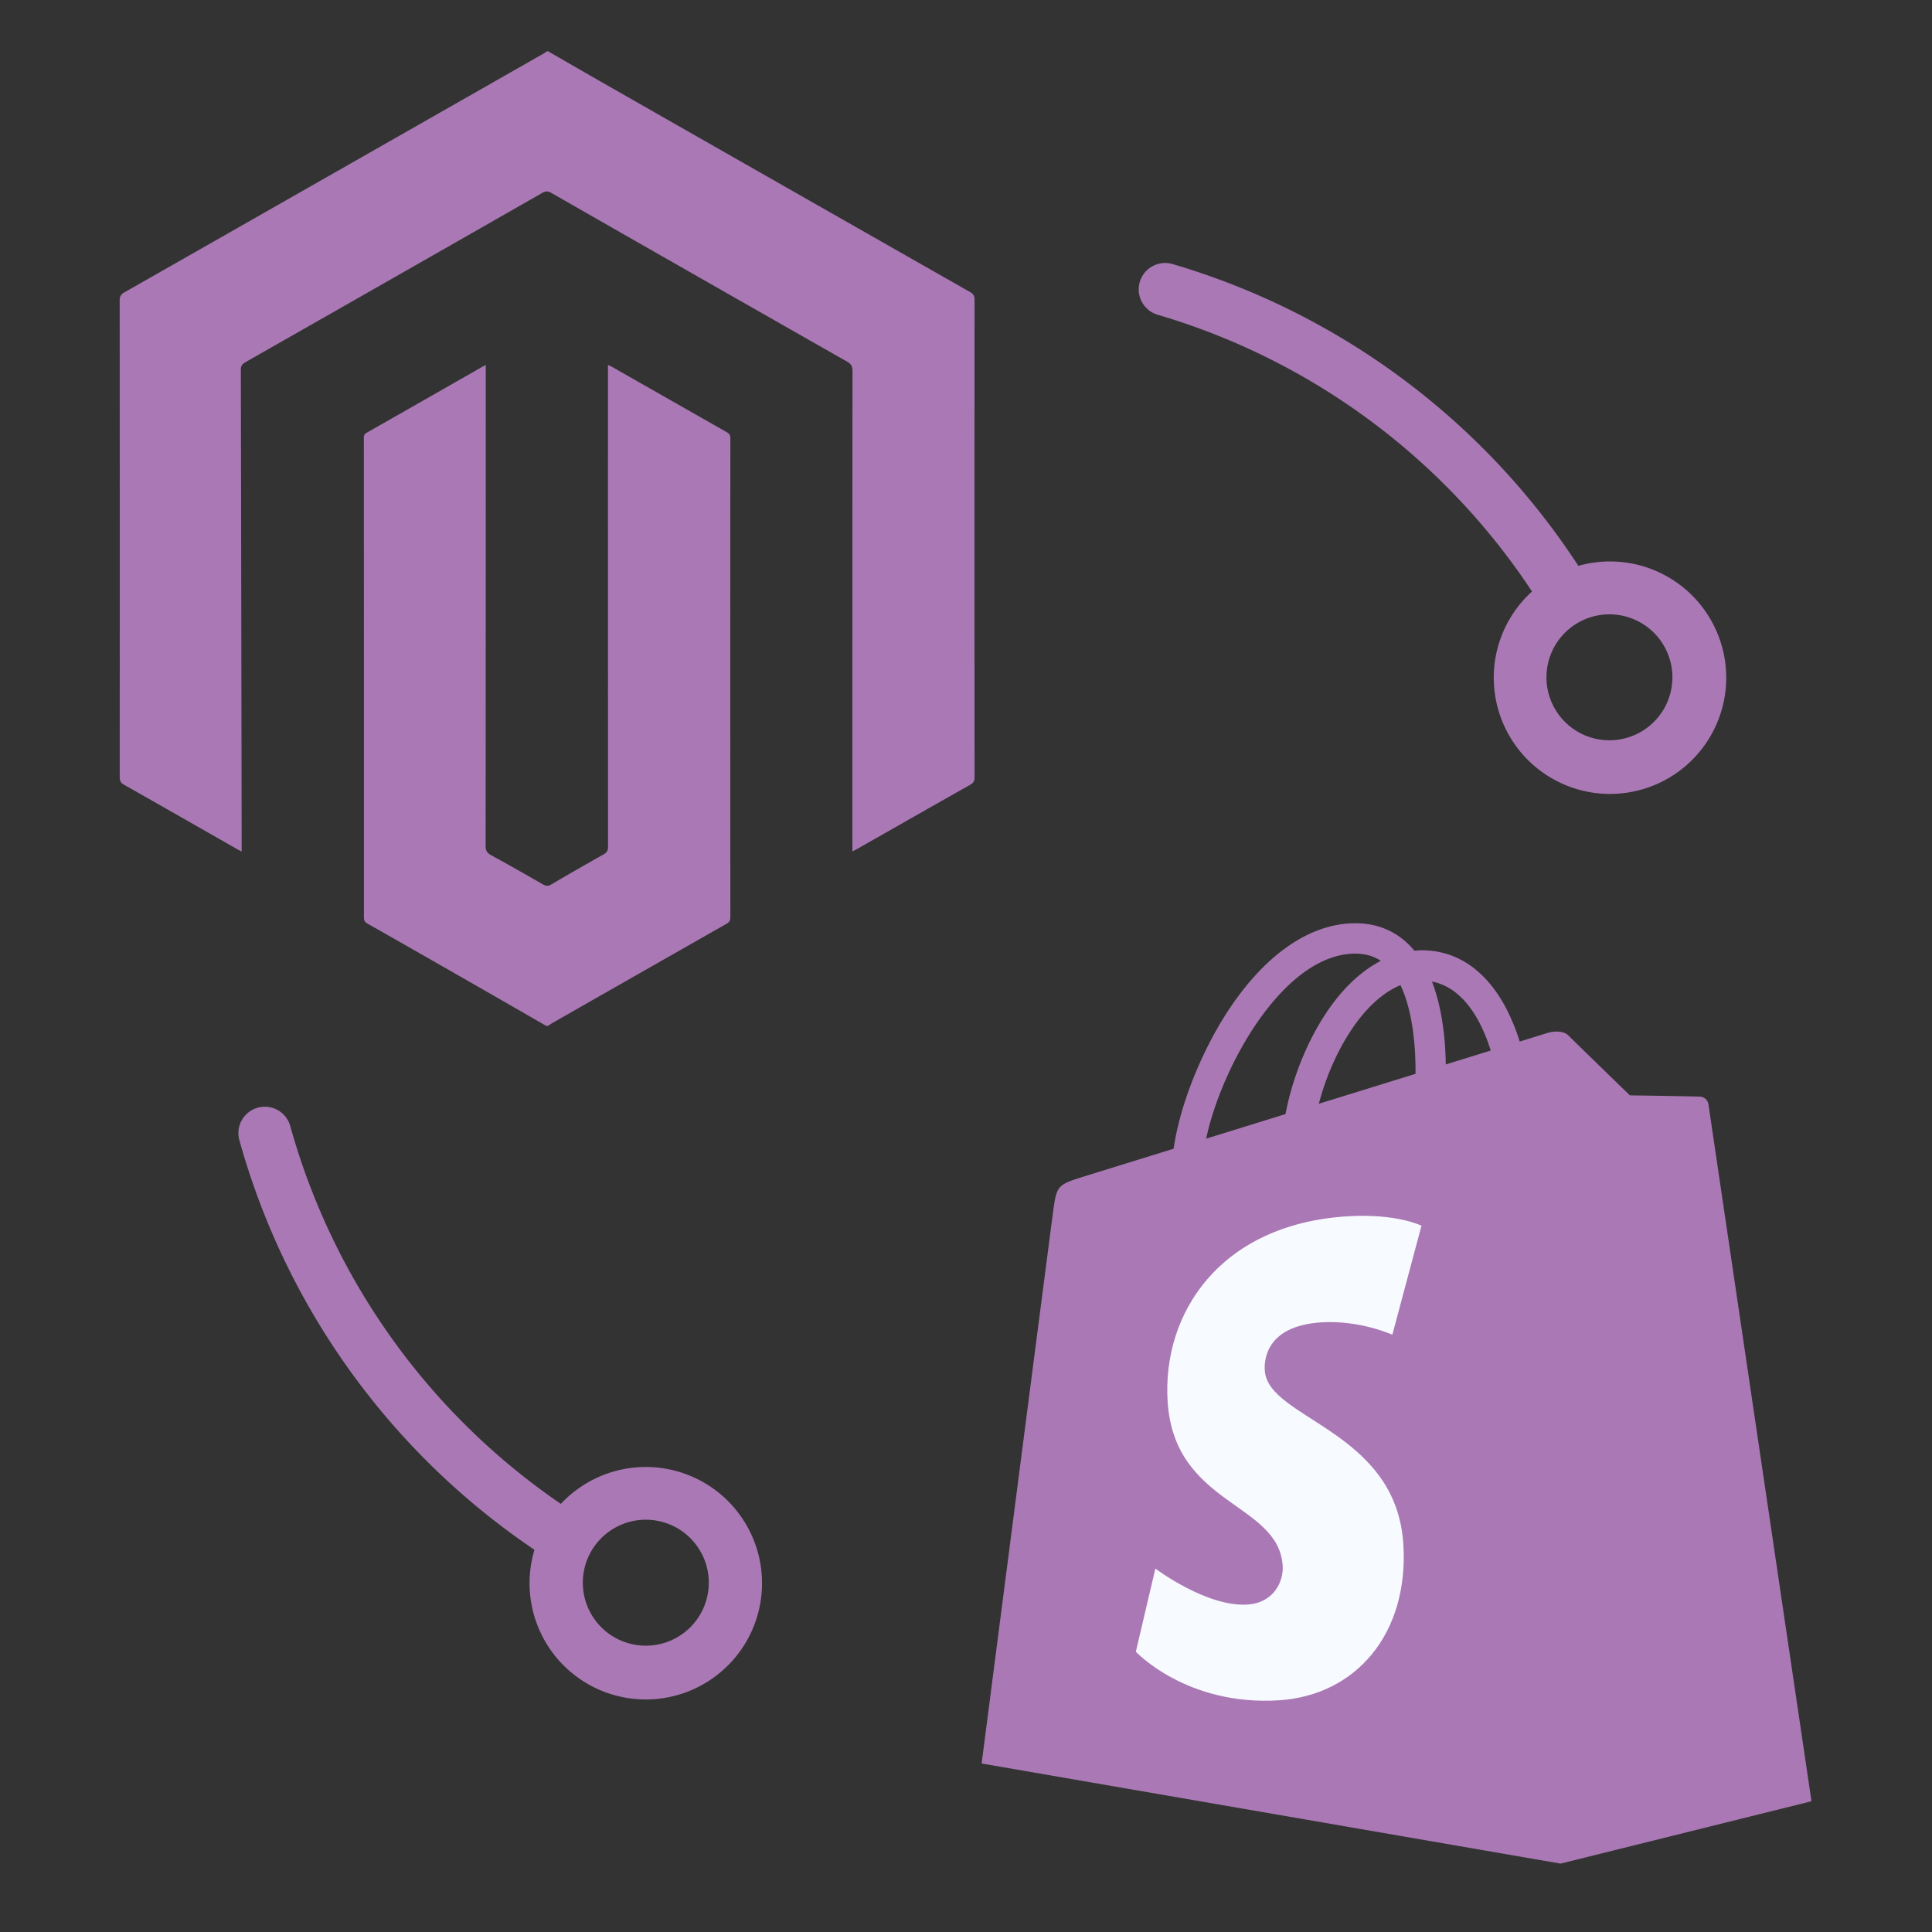
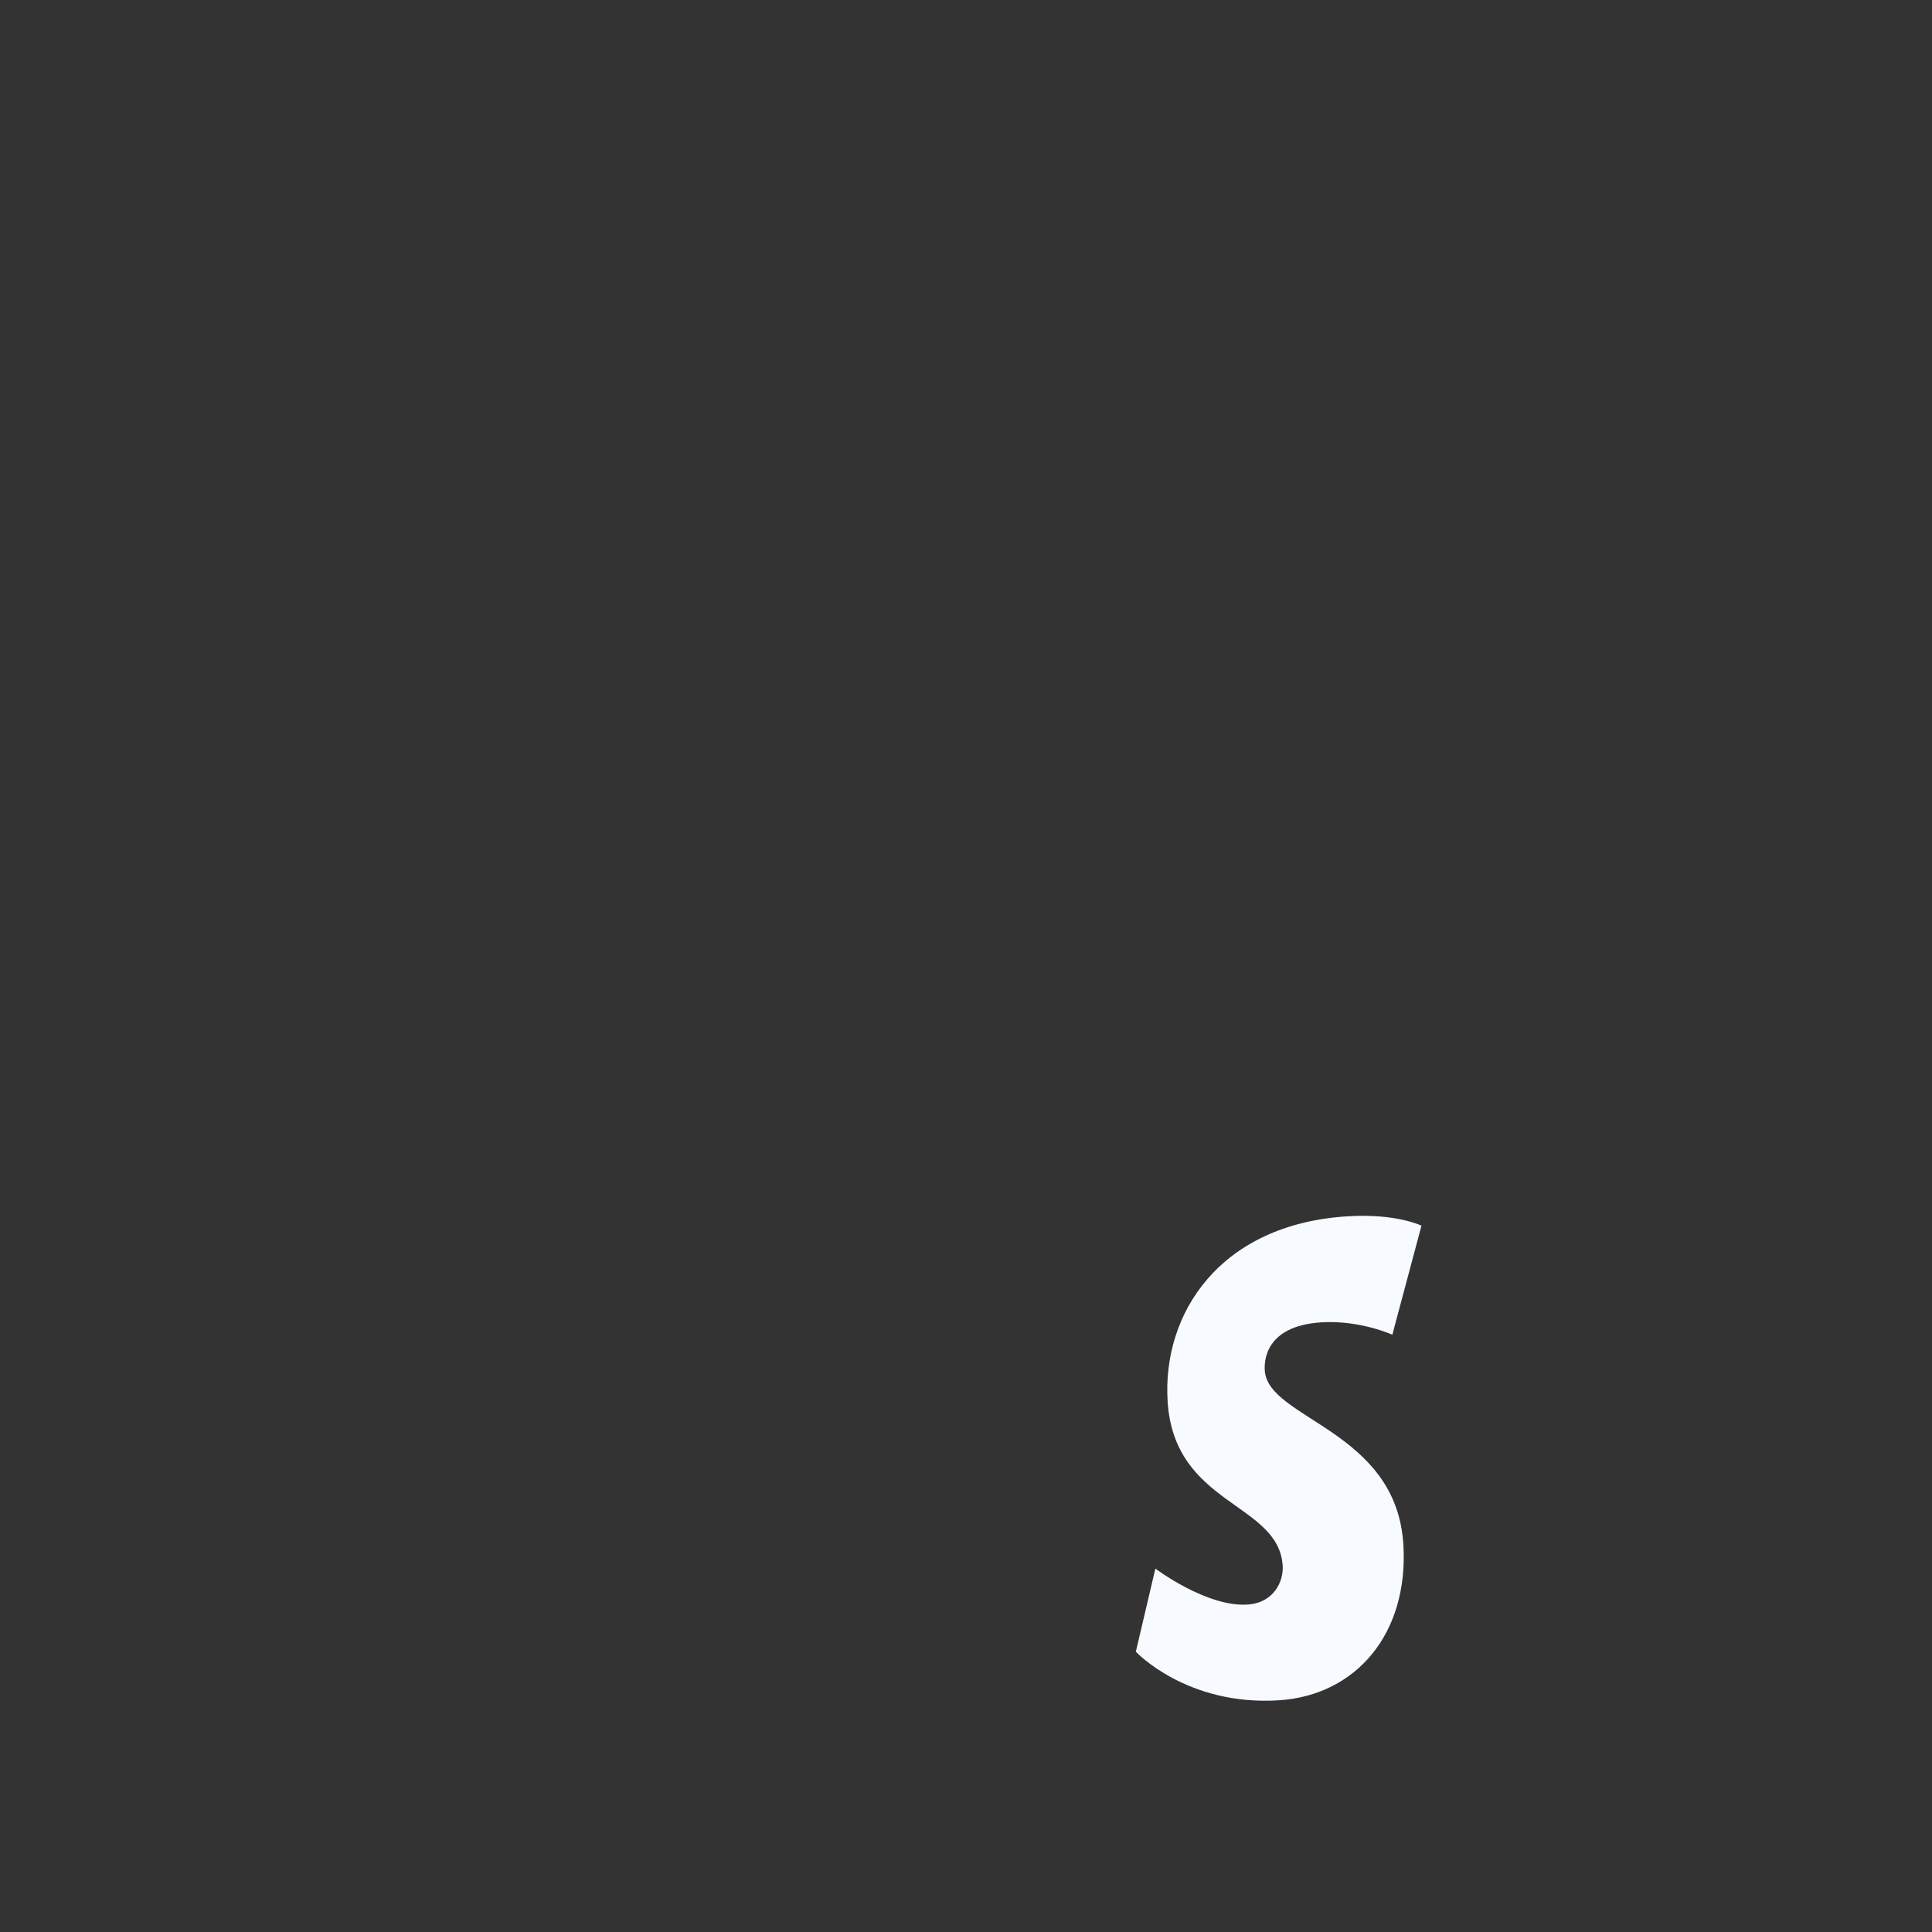
<svg xmlns="http://www.w3.org/2000/svg" width="64" height="64" viewBox="0 0 113 113" fill="none">
  <rect x="0" y="0" width="113" height="113" fill="#333333" stroke="none" />
  <g clip-path="url(#a)" fill="#aa79b5">
-     <path d="M32.057 3c1.158.667 2.315 1.338 3.476 2q10.605 6.05 21.216 12.088c.19.108.251.225.251.436q-.009 13.97 0 27.94c0 .212-.06.327-.252.435-2.192 1.236-4.378 2.483-6.566 3.727-.088.05-.178.093-.327.172v-.412c0-9.23-.001-18.46.006-27.69 0-.266-.078-.409-.313-.543a8254 8254 0 0 1-17.31-9.874c-.2-.115-.337-.101-.528.008q-8.675 4.957-17.359 9.898c-.198.113-.266.234-.265.456q.028 13.887.048 27.773v.39c-.116-.06-.197-.1-.275-.145-2.203-1.255-4.403-2.515-6.61-3.763-.192-.109-.247-.23-.247-.439Q7.01 31.516 7 17.573c0-.238.078-.36.28-.476 8.156-4.64 16.308-9.288 24.46-13.934.09-.051.174-.109.26-.163z" />
    <path d="M31.944 60q-1.944-1.12-3.89-2.237c-2.185-1.25-4.369-2.5-6.558-3.741-.163-.093-.211-.192-.211-.37q.003-13.997-.004-27.995c0-.14-.003-.252.158-.343 2.27-1.288 4.536-2.584 6.803-3.878.039-.022.08-.04.169-.082v.41q.002 13.859-.007 27.717c0 .27.086.41.32.537 1.018.557 2.026 1.13 3.031 1.71.175.1.302.112.482.006a179 179 0 0 1 3.066-1.761c.2-.112.261-.239.261-.459q-.006-13.885-.004-27.772v-.4c.118.059.2.095.277.139 2.219 1.263 4.437 2.529 6.659 3.79.154.087.222.176.222.364q-.009 14.01 0 28.022c0 .202-.082.292-.24.382q-5.086 2.894-10.169 5.794c-.087.05-.168.112-.252.168h-.112z" />
  </g>
-   <path d="M99.925 64.59a.53.53 0 0 0-.482-.448c-.2-.017-4.115-.076-4.115-.076s-3.275-3.18-3.598-3.504c-.324-.323-.956-.226-1.201-.152l-1.645.51a11.5 11.5 0 0 0-.787-1.936c-1.166-2.224-2.874-3.4-4.937-3.404h-.007c-.144 0-.286.014-.429.026a6 6 0 0 0-.186-.215c-.899-.961-2.051-1.43-3.432-1.389-2.664.077-5.318 2-7.47 5.419-1.513 2.405-2.665 5.426-2.991 7.765l-5.246 1.625c-1.545.485-1.593.533-1.795 1.988-.15 1.1-4.19 32.345-4.19 32.345L91.275 109l14.676-3.648s-5.988-40.484-6.026-40.761M87.19 61.445l-2.628.813c-.02-1.348-.18-3.225-.809-4.847 2.022.383 3.017 2.67 3.437 4.034m-4.4 1.363-5.653 1.75c.546-2.092 1.583-4.175 2.855-5.54.473-.509 1.135-1.075 1.92-1.398.737 1.538.897 3.715.879 5.188m-3.63-7.031c.626-.014 1.152.123 1.603.42-.72.373-1.416.91-2.07 1.61-1.692 1.816-2.989 4.635-3.506 7.354-1.613.499-3.19.989-4.643 1.437.917-4.28 4.504-10.702 8.616-10.821" fill="#aa79b5" />
  <path d="m83.14 71.689-1.704 6.377s-1.901-.866-4.155-.724c-3.305.21-3.34 2.294-3.306 2.817.18 2.852 7.682 3.475 8.104 10.155.33 5.255-2.788 8.85-7.282 9.134-5.394.34-8.363-2.841-8.363-2.841l1.142-4.862s2.99 2.255 5.382 2.104c1.563-.099 2.121-1.37 2.065-2.269-.235-3.72-6.345-3.5-6.73-9.613-.326-5.143 3.052-10.356 10.506-10.826 2.872-.184 4.341.548 4.341.548" fill="#F7FBFF" />
-   <path d="M67.722 18.413a39.64 39.64 0 0 1 21.884 16.183 6.798 6.798 0 1 0 2.71-1.5 42.72 42.72 0 0 0-23.72-17.647 1.545 1.545 0 1 0-.873 2.964zm30.094 21.202a3.683 3.683 0 1 1-7.366 0 3.683 3.683 0 0 1 7.366 0M16.967 65.828A39.64 39.64 0 0 0 32.804 87.96a6.798 6.798 0 1 1-1.543 2.685 42.7 42.7 0 0 1-17.27-23.99 1.545 1.545 0 0 1 2.977-.825zm20.726 30.425a3.684 3.684 0 1 0 .112-7.367 3.684 3.684 0 0 0-.112 7.367" fill="#aa79b5" />
  <defs>
    <clipPath id="a">
-       <path fill="#aa79b5" d="M7 3h50v57H7z" />
-     </clipPath>
+       </clipPath>
  </defs>
</svg>